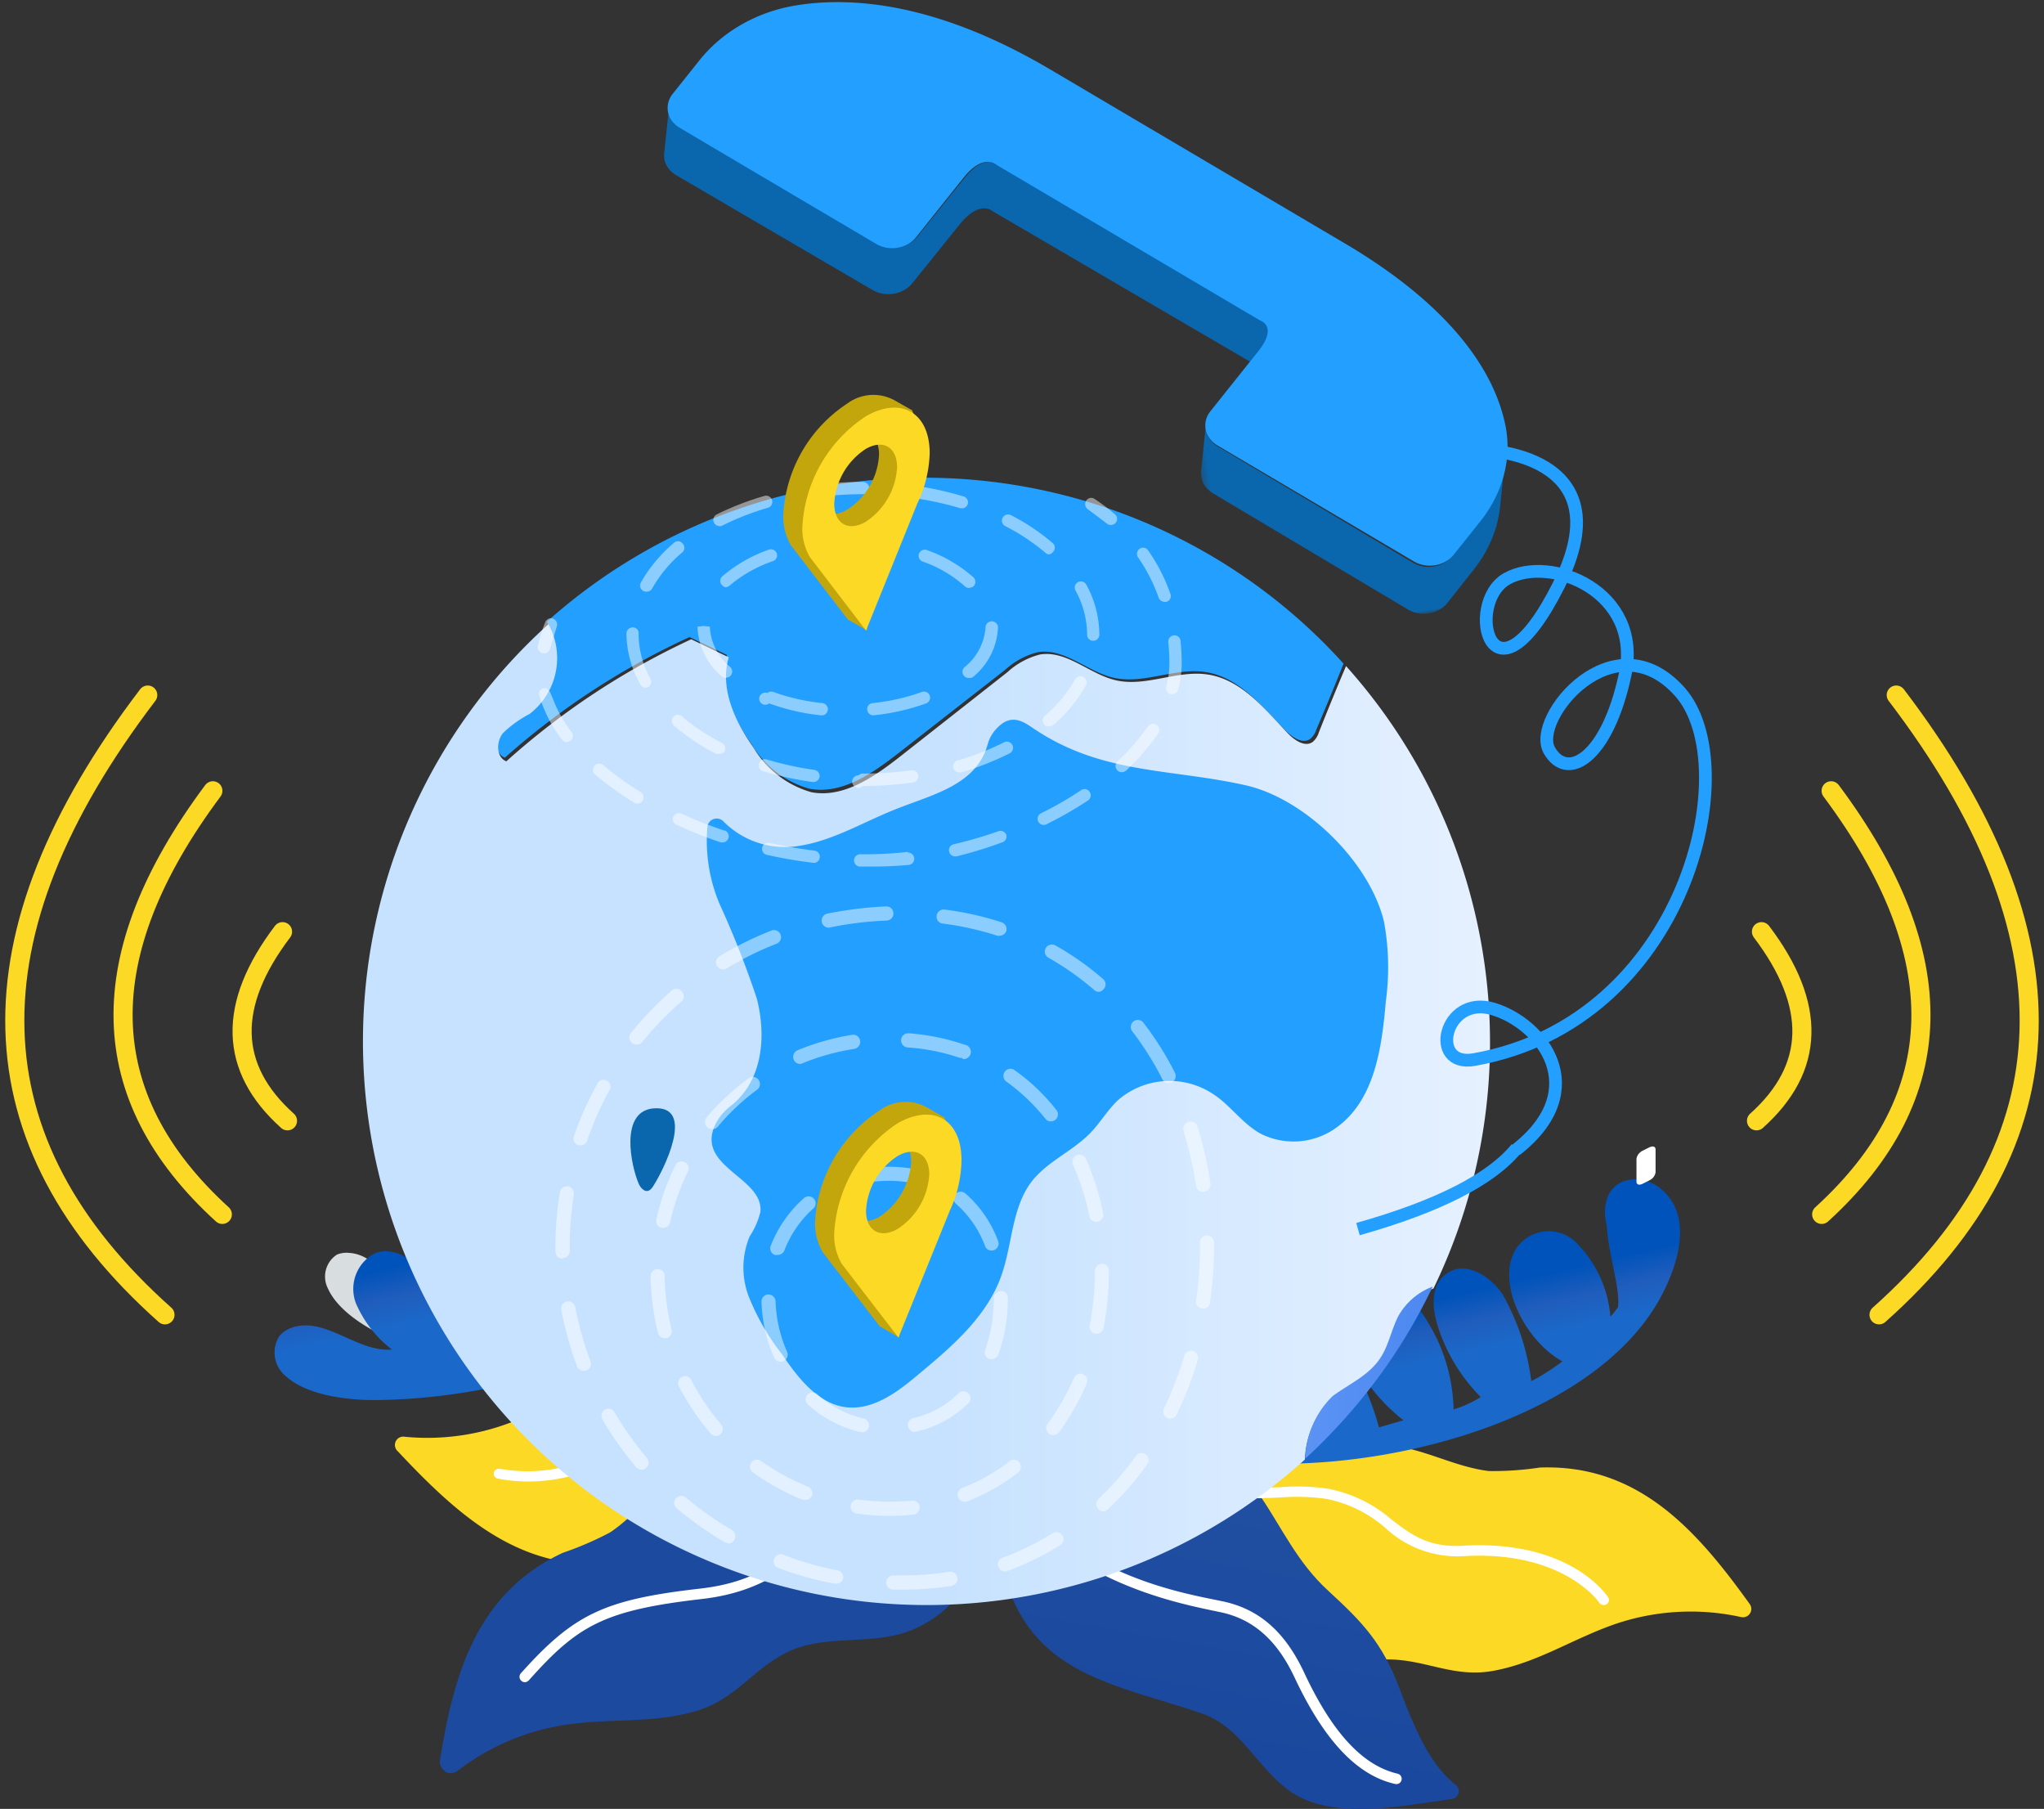
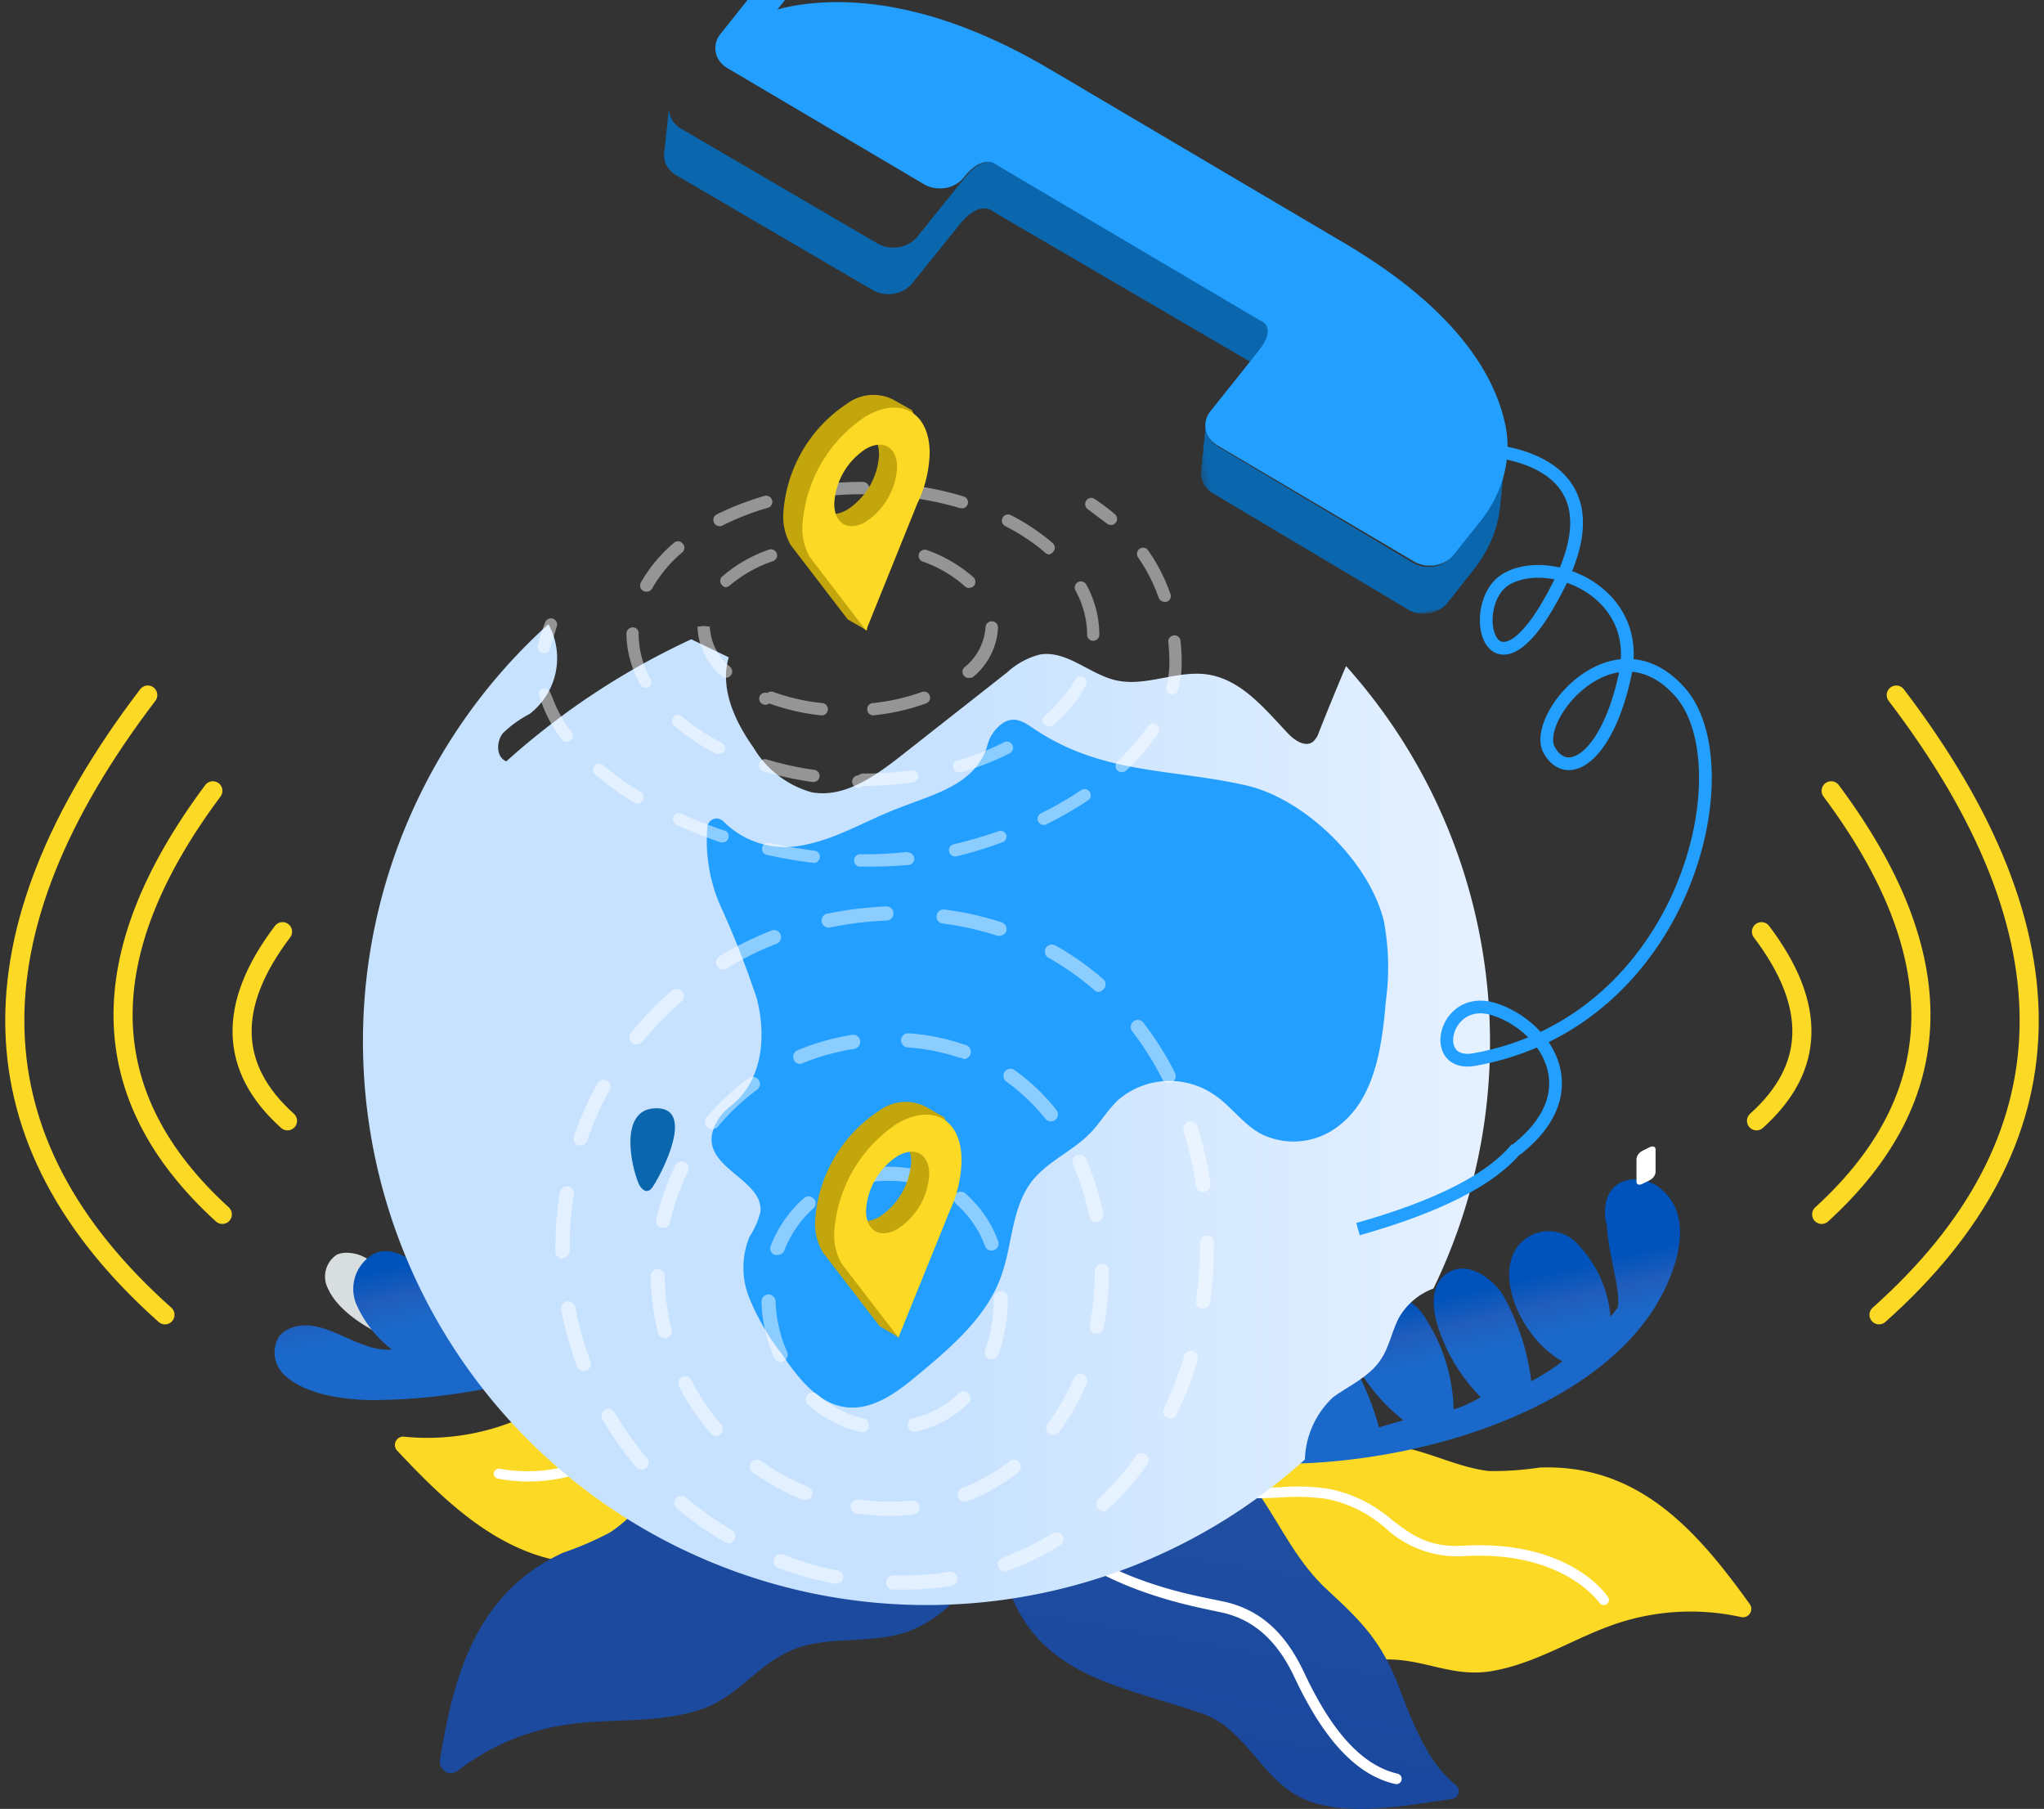
<svg xmlns="http://www.w3.org/2000/svg" xmlns:xlink="http://www.w3.org/1999/xlink" width="321" height="284" viewBox="0 0 321 284">
  <rect x="0" y="0" width="321" height="284" fill="#333333" stroke="none" />
  <defs>
    <linearGradient id="a" x1="83.153%" x2="11.742%" y1="56.958%" y2="42.56%">
      <stop offset="0%" stop-color="#1A489E" />
      <stop offset="100%" stop-color="#214FA1" />
    </linearGradient>
    <linearGradient id="b" x1="53.248%" x2="47.417%" y1="61.31%" y2="40.635%">
      <stop offset="0%" stop-color="#1A69CA" />
      <stop offset="50%" stop-color="#205DBC" />
      <stop offset="100%" stop-color="#0053BB" />
    </linearGradient>
    <linearGradient id="c" x1="99.983%" x2="0%" y1="50.026%" y2="50.026%">
      <stop offset="0%" stop-color="#E8F2FF" />
      <stop offset="50%" stop-color="#C7E2FF" />
      <stop offset="100%" stop-color="#C7E2FF" />
    </linearGradient>
    <linearGradient id="d" x1="112.335%" x2="-10.573%" y1="50.206%" y2="50.206%">
      <stop offset="0%" stop-color="#4A87F0" />
      <stop offset="100%" stop-color="#5D94F5" />
    </linearGradient>
    <linearGradient id="e" x1="-21558.065%" x2="-21558.065%" y1="42504.664%" y2="42577.116%">
      <stop offset="0%" stop-color="#FFF" />
      <stop offset="50%" stop-color="#FFF" />
      <stop offset="100%" stop-color="#FFF" />
    </linearGradient>
    <path id="f" d="M.276.265h47.523v34.807H.276z" />
  </defs>
  <g fill="none" fill-rule="evenodd">
    <path fill="#FCD924" d="M183.102 259.8l.174.247a18.764 18.764 0 0015.958 6.206c6.502-.73 11.988-5.652 18.545-5.715 6.068-.05 10.504 2.958 16.792 1.78 6.978-1.298 12.399-5.022 19.061-7.326a36.786 36.786 0 0119.842-1.096 1.311 1.311 0 001.303-2.065c-8.245-11.466-17.394-21.993-32.96-21.42-2.65.4-5.33.584-8.01.548-5.367-.65-10.117-3.485-15.486-4.023-5.368-.537-14.794-1.656-28.937 10.373-4.715 4.025-11.976 13.866-6.282 22.49z" />
    <path fill="url(#a)" d="M64.965 45.928c.299-.4.806-.58 1.287-.458.482.12.845.52.923 1.015 1.149 7.286 3.071 15.887.685 22.594-2.586 7.175-11.05 9.671-13.393 16.846-4.42 13.592-5.503 27.43-22.1 31.663-18.056 4.657-24.31-10.807-21.857-25.49 2.586-15.242 15.802-15.933 24.31-25.603 4.774-5.37 7.934-8.601 15.094-11.453 7.78-3.03 12.288-5.504 15.05-9.114z" transform="rotate(91 31.661 243.495)" />
    <path fill="#FFF" d="M162.098 222.27a.803.803 0 01.489-.392.831.831 0 01.63.074c21.604 12.26 30.63 11.758 37.81 11.552a33.019 33.019 0 017.533.232 21.37 21.37 0 0110.005 4.867c3.107 2.359 5.765 4.406 11.233 4.079 16.677-.947 22.499 7.703 22.736 8.074a.774.774 0 01-.24 1.12.831.831 0 01-1.139-.25s-5.587-8.21-21.226-7.308a16.583 16.583 0 01-12.361-4.418 19.882 19.882 0 00-9.309-4.577 33.893 33.893 0 00-7.184-.214c-7.423.346-16.668.74-38.705-11.755a.8.8 0 01-.364-.49.773.773 0 01.092-.595zm-10.012 1.502a.823.823 0 01.547-.77.8.8 0 011.06.509c7.849 21.761 29.103 26.048 37.105 27.656l1.307.268c5.695 1.234 9.725 4.797 12.727 11.212 4.395 9.398 9.176 14.554 14.648 15.829a.829.829 0 01-.362 1.618c-6.005-1.329-11.18-6.87-15.79-16.672-2.766-5.922-6.512-9.191-11.564-10.28l-1.285-.268c-7.38-1.574-30.186-6.133-38.353-28.812l-.04-.29z" />
    <path fill="#D8DEE0" d="M116.42 195.227a5.86 5.86 0 00-1.453 3.264c-1.39 3.464-1.764 8.589-3.107 10.764-.447.325-.985.525-1.479.747a15.883 15.883 0 00-.072-10.853 5.374 5.374 0 00-3.427-3.34 5.396 5.396 0 00-4.739.71c-4.255 3.093-3.756 11.864-.177 16.489a31.27 31.27 0 01-4.963.688 30.9 30.9 0 001.228-12.37c-.5-2.909-2.71-6.212-5.628-5.755-2.919.458-4.024 3.524-4.297 6.23a23.434 23.434 0 001.466 11.042 16.067 16.067 0 01-4.087.052 23.488 23.488 0 001.555-12.636 7.357 7.357 0 00-1.382-3.632 5.39 5.39 0 00-7.313-.14 8.419 8.419 0 00-2.376 7.371 25.444 25.444 0 002.367 7.469l-3.431-.398a36.57 36.57 0 00-.44-13.503c-.72-2.532-2.444-5.205-5.095-5.433a5.466 5.466 0 00-5.26 5.13 15.644 15.644 0 002.012 7.809c-4.497-1.64-6.57-7.878-11.433-8.217a4.047 4.047 0 00-1.97.26 4.109 4.109 0 00-1.394 5.375c1.552 3.452 6.076 6.219 9.4 7.675 17.042 7.55 41.584 10.686 55.571 1.287 4.296-2.848 10.331-8.678 7.45-14.41-1.477-2.635-5.25-4.256-7.526-1.675z" />
    <path fill="#FCD924" d="M152.416 208.88a1.359 1.359 0 00-.17-.233 18.678 18.678 0 00-16.606-4.267c-6.365 1.517-11.29 7.13-17.716 7.922-6.011.793-10.794-1.671-16.889.255-6.697 2.117-11.721 6.537-18.023 9.576a36.754 36.754 0 01-19.46 3.443 1.309 1.309 0 00-1.103 2.259c9.656 10.306 20.054 19.743 35.232 17.321a51.708 51.708 0 017.875-1.515c5.463-.038 10.48 2.257 15.97 2.144 5.49-.112 14.883-.145 27.44-13.805 4.21-4.598 10.23-15.24 3.45-23.1z" />
    <path fill="#FFF" d="M161.621 214.403a.767.767 0 01-.487.164c-13.89.102-19.894 4.084-25.269 7.53-4.919 3.275-9.568 6.355-19.274 5.393-1.48-.143-2.858-.333-4.161-.496-5.887-.786-10.162-1.363-16.802 2.351-5.322 2.934-11.482 3.93-17.401 2.815a.804.804 0 01-.682-.94.857.857 0 011.02-.605c5.513.974 11.226.033 16.188-2.664 7.141-3.97 11.867-3.343 17.847-2.543 1.285.176 2.65.349 4.112.505 9.101.887 13.304-1.896 18.285-5.163 5.576-3.699 11.742-7.8 26.125-7.906.458.012.82.378.826.834.023.28-.1.553-.327.725z" />
    <path fill="url(#b)" d="M65.439 57.132a7.226 7.226 0 00-.376 4.11c-.198 4.289 1.28 10.029.619 12.955-.42.491-.84.938-1.303 1.385a18.583 18.583 0 00-4.194-11.883 6.132 6.132 0 00-4.945-2.369 6.138 6.138 0 00-4.857 2.548c-3.444 4.98.375 14.362 5.872 18.025a35.172 35.172 0 01-5.144 2.68 36.625 36.625 0 00-3.289-13.96c-1.633-2.993-5.166-5.718-8.212-4.177-3.047 1.541-3.024 5.339-2.34 8.399a27.934 27.934 0 005.718 11.525c-1.4.71-2.884 1.236-4.416 1.563a27.315 27.315 0 00-3.024-14.384 8.152 8.152 0 00-2.848-3.44c-2.904-1.383-6.37-.25-7.925 2.591a9.886 9.886 0 00.154 8.935 28.99 28.99 0 005.652 7.304l-3.93.781a42.743 42.743 0 00-5.497-14.585c-1.721-2.502-4.57-4.78-7.505-3.998-3.009 1.152-4.647 4.44-3.775 7.572a18.269 18.269 0 005.01 7.75c-5.452 0-10.022-6.142-15.32-4.802a4.4 4.4 0 00-2.097 1.14 4.798 4.798 0 00.464 6.387c2.98 3.194 8.83 4.467 13.024 4.892C32.17 95.93 59.743 90.122 71.377 74.8c3.554-4.69 7.903-13.402 2.65-18.517-2.34-2.457-7.087-2.814-8.588.85z" transform="rotate(-5 1660.6 -2017.882)" />
    <path fill="url(#b)" d="M107.35 194.218a7.226 7.226 0 00-.376 4.11c-.198 4.288 1.28 10.029.618 12.955-.419.49-.838.938-1.302 1.384a18.583 18.583 0 00-4.194-11.882 6.132 6.132 0 00-4.945-2.369 6.138 6.138 0 00-4.857 2.547c-3.444 4.981.375 14.362 5.872 18.025a35.171 35.171 0 01-5.144 2.68 36.625 36.625 0 00-3.289-13.96c-1.634-2.992-5.166-5.717-8.212-4.176-3.047 1.541-3.025 5.338-2.34 8.398a27.934 27.934 0 005.717 11.526 18.11 18.11 0 01-4.415 1.563 27.315 27.315 0 00-3.024-14.384 8.152 8.152 0 00-2.848-3.44c-2.904-1.383-6.37-.25-7.925 2.591a9.886 9.886 0 00.154 8.934 28.99 28.99 0 005.652 7.304l-3.93.782a42.743 42.743 0 00-5.497-14.585c-1.722-2.502-4.57-4.78-7.506-3.998-3.008 1.152-4.647 4.439-3.775 7.571a18.269 18.269 0 005.012 7.751c-5.453 0-10.023-6.142-15.321-4.802a4.4 4.4 0 00-2.097 1.139 4.798 4.798 0 00.463 6.388c2.98 3.194 8.83 4.467 13.025 4.892 21.215 1.853 48.788-3.954 60.422-19.276 3.554-4.69 7.903-13.402 2.65-18.517-2.34-2.457-7.087-2.814-8.588.849z" transform="rotate(-5 -74.353 163.237)" />
    <path fill="#1C4A9F" d="M69.971 278.14a1.768 1.768 0 01-.871-1.799c2.13-13.414 5.76-26.255 19.315-32.555a50.705 50.705 0 007.377-3.181c4.494-2.973 7.411-7.638 12.044-10.556 4.633-2.919 12.412-8.141 30.5-3.947 6.015 1.391 16.858 6.704 15.905 16.73l-.14.697c-1.525 5.744-5.75 10.42-11.355 12.568-6.14 2.279-13.355.418-19.149 3.329-5.435 2.68-8.02 7.315-14.151 9.175-6.81 2.006-13.29 1.162-20.324 2.152a36.91 36.91 0 00-17.222 7.24 1.797 1.797 0 01-1.993.174l.064-.028z" />
-     <path fill="#FFF" d="M82.5 264.11a.801.801 0 01-.62-.211.833.833 0 01-.101-1.163c8.378-9.356 13.124-11.606 28.271-13.33 9.612-1.106 13.89-5.394 18.004-9.534 3.4-3.393 6.614-6.615 12.399-7.939 12.621-2.85 17.62-2.227 17.844-2.202.449.06.77.462.725.91a.843.843 0 01-.938.723s-5.017-.579-17.268 2.174c-5.327 1.217-8.355 4.268-11.57 7.49-4.09 4.138-8.801 8.84-18.986 10.018-15.432 1.77-19.542 4.164-27.227 12.796a.935.935 0 01-.533.268z" />
-     <path fill="#229FFF" d="M79.28 118.964a116.965 116.965 0 0129.01-18.941l5.882 2.81c-1.437 4.828.95 9.964 3.892 14.068a15.463 15.463 0 009.066 6.935c5.063.944 9.817-2.37 13.864-5.508l16.871-13.17a11.945 11.945 0 015.13-2.765c4.201-.68 7.761 3.073 11.896 4.017 4.732 1.075 9.619-1.624 14.395-.9 5.263.768 8.845 5.333 12.604 9.174 1.04 1.076 2.675 2.195 3.892 1.317.45-.392.779-.901.95-1.47A464.299 464.299 0 00211 104.193c-15.69-17.374-37.703-27.834-61.178-29.07-23.474-1.235-46.478 6.856-63.931 22.486 2.661 4.763 1.4 10.743-2.963 14.046a17.822 17.822 0 00-4.18 2.941c-1.083 1.34-1.06 3.732.531 4.368z" />
    <path fill="url(#c)" d="M87 103.597c.05 34.97 20.686 66.635 52.666 80.806 31.979 14.172 69.306 8.195 95.259-15.252a14.007 14.007 0 014.427-9.782c2.59-1.86 5.69-3.21 7.46-5.865 1.351-1.97 1.75-4.427 2.9-6.64a10.404 10.404 0 015.402-4.559c15.699-32.341 10.275-70.962-13.725-97.732a470.078 470.078 0 00-4.273 10.424 3.187 3.187 0 01-.952 1.483c-1.217.885-2.855-.244-3.896-1.328-3.653-3.873-7.35-8.476-12.618-9.251-4.782-.73-9.675 1.992-14.412.907-4.14-.951-7.704-4.736-11.91-4.05a11.933 11.933 0 00-5.136 2.789L171.3 58.826c-4.052 3.164-8.855 6.506-13.88 5.555a15.496 15.496 0 01-9.077-6.994c-2.944-4.138-5.335-9.317-3.896-14.186l-5.89-2.833a117.023 117.023 0 00-29.044 19.166c-1.594-.642-1.616-3.054-.531-4.426a17.843 17.843 0 014.184-3.01A11.064 11.064 0 00116.133 38 88.16 88.16 0 0087 103.597z" transform="translate(-30 60)" />
    <path fill="#229FFF" d="M217.349 144.703a39.61 39.61 0 01.289 12.496c-.623 7.302-1.757 15.536-7.739 19.82a11.47 11.47 0 01-11.874.999c-2.846-1.532-4.759-4.44-7.427-6.193a12.382 12.382 0 00-15.032.91c-1.624 1.532-2.758 3.507-4.292 5.105-2.758 2.863-6.671 4.439-9.162 7.546-3.246 4.129-3.09 9.921-4.848 14.87-2.223 6.37-7.694 11.098-12.875 15.404-3.335 2.819-7.205 5.793-11.519 5.282-4.313-.51-7.538-4.55-10.006-8.256a37.094 37.094 0 01-5.115-8.723 12.673 12.673 0 010-9.876 12.107 12.107 0 001.668-3.818c.534-5.393-10.073-7.013-7.16-13.539a8.06 8.06 0 012.468-3.063c5.07-3.95 5.648-10.942 4.136-16.868a148.094 148.094 0 00-5.893-14.959 25.547 25.547 0 01-1.868-12.096 1.47 1.47 0 012.513-.777 13.58 13.58 0 0012.008 3.817c5.426-.865 10.23-3.884 15.366-5.859 5.604-2.22 12.386-3.729 14.12-10.054a5.835 5.835 0 011.602-2.686c2.223-2.22 4.069-.843 5.714.267 10.74 7.19 21.481 6.17 33.356 8.877 9.362 2.198 19.368 12.141 21.57 21.374z" />
    <path fill="#0A66AD" d="M102.64 186.133c-.233.4-.561.844-1.053.866-.492.023-1.03-.577-1.265-1.11-1.217-2.777-3.138-11.639 2.53-11.883 6.44-.289 1.24 9.884-.211 12.127z" />
-     <path fill="url(#d)" d="M239.317 159.162c2.577-1.87 5.661-3.228 7.423-5.899 1.344-1.981 1.74-4.452 2.886-6.678A10.381 10.381 0 01255 142a88.033 88.033 0 01-5.242 9.46 88.068 88.068 0 01-9.56 12.354A82.035 82.035 0 01235 169a14.158 14.158 0 014.317-9.838z" transform="translate(-30 60)" />
    <path d="M143.819 224.812a1.112 1.112 0 01-1.238-.968 1.109 1.109 0 01.973-1.232 14.63 14.63 0 006.963-3.85 1.108 1.108 0 011.57 0 1.075 1.075 0 010 1.54 16.6 16.6 0 01-7.98 4.4l-.288.11zm-8.599 0h-.265a18.796 18.796 0 01-8.113-4.312 1.097 1.097 0 010-1.562c.43-.42 1.118-.42 1.547 0a16.472 16.472 0 007.118 3.74 1.11 1.11 0 01.973 1.232 1.112 1.112 0 01-1.238.968l-.022-.066zm-12.622-11c-.434 0-.83-.248-1.017-.638a23.249 23.249 0 01-1.99-8.8 1.097 1.097 0 01.293-.791c.199-.215.475-.342.769-.353a1.147 1.147 0 011.15 1.056 21.19 21.19 0 001.812 7.964 1.12 1.12 0 01-.575 1.452.998.998 0 01-.442.132v-.022zm33.158-.44c-.125.02-.252.02-.376 0a1.073 1.073 0 01-.663-1.386 24.336 24.336 0 001.348-8.118 1.168 1.168 0 011.106-1.166 1.058 1.058 0 011.105 1.034v.132a26.286 26.286 0 01-1.481 8.8c-.15.414-.532.7-.973.726l-.066-.022zm-33.689-16.346a.866.866 0 01-.398 0 1.098 1.098 0 01-.64-1.408 19.336 19.336 0 015.172-7.458 1.108 1.108 0 011.57 0 1.096 1.096 0 010 1.54 17.026 17.026 0 00-4.576 6.6 1.128 1.128 0 01-1.128.726zm33.667-.682a1.083 1.083 0 01-1.04-.704 16.344 16.344 0 00-4.53-6.6 1.097 1.097 0 01.35-1.873 1.11 1.11 0 011.086.201 18.346 18.346 0 015.15 7.48 1.095 1.095 0 01-1.016 1.496zm-21.2-10.34a1.104 1.104 0 01-1.082-.836 1.143 1.143 0 01.795-1.342 22.608 22.608 0 019.086-.33 1.1 1.1 0 01.884 1.276c-.112.596-.68.996-1.282.902a20.299 20.299 0 00-8.135.286l-.265.044z" fill="#FFF" fill-rule="nonzero" opacity=".48" />
    <path fill="#C3A50C" fill-rule="nonzero" d="M149 177.259l-.67-1.807-2.795-1.606a6.9 6.9 0 00-7.423.513 22.293 22.293 0 00-10.106 17.441 8.904 8.904 0 001.207 4.818l8.944 11.62 3.04 1.762.358-4.595-2.392.313 7.132-17.53a19.522 19.522 0 001.967-8.03 9.814 9.814 0 00-.536-3.39l1.274.49zm-10.888 13.783c-2.773 1.584-5.008.29-5.008-2.877a11.146 11.146 0 015.008-8.654c2.75-1.583 4.986-.29 4.986 2.9a11.146 11.146 0 01-4.986 8.631z" />
    <path fill="#FCD924" fill-rule="nonzero" d="M140.959 176.366a22.162 22.162 0 00-9.953 17.294 8.855 8.855 0 001.2 4.789L141.092 210l8.086-19.954a19.324 19.324 0 001.822-7.893c0-6.385-4.443-8.98-10.041-5.787zm0 16.584c-2.733 1.575-4.954.289-4.954-2.86a10.926 10.926 0 014.954-8.58c2.754-1.596 4.976-.31 4.976 2.86a10.926 10.926 0 01-4.976 8.58z" />
    <path d="M141.368 249.576h-1.107a1.08 1.08 0 01-.782-.334 1.093 1.093 0 01-.302-.8 1.114 1.114 0 011.129-1.09h1.062a48.914 48.914 0 007.722-.579 1.12 1.12 0 011.273.946 1.124 1.124 0 01-.94 1.279 50.476 50.476 0 01-8.055.578zm-10.113-.934h-.199a52.755 52.755 0 01-8.85-2.47 1.08 1.08 0 01-.62-.575 1.095 1.095 0 01-.023-.848 1.105 1.105 0 011.417-.667 48.969 48.969 0 008.54 2.469c.293.054.55.223.717.47.166.247.227.55.169.842-.147.505-.63.832-1.15.779zm26.554-1.913a1.15 1.15 0 01-1.04-.734 1.114 1.114 0 01.663-1.424 44.156 44.156 0 007.9-3.848 1.125 1.125 0 011.527.356 1.117 1.117 0 01-.376 1.535 45.503 45.503 0 01-8.298 4.048c-.071.03-.146.053-.222.067h-.154zm-43.46-4.449a1.036 1.036 0 01-.552-.156 54.854 54.854 0 01-7.524-5.316 1.092 1.092 0 01-.133-1.557 1.124 1.124 0 011.571-.134 51.49 51.49 0 007.214 5.094 1.09 1.09 0 01.398 1.513 1.13 1.13 0 01-.818.623l-.155-.067zm58.949-4.983a1.016 1.016 0 01-.797-.356 1.115 1.115 0 010-1.58 45.13 45.13 0 005.82-6.673 1.105 1.105 0 011.986.151c.155.397.072.848-.216 1.162a46.638 46.638 0 01-6.13 6.985 1.082 1.082 0 01-.663.311zm-72.535-6.54a1.148 1.148 0 01-.84-.378 53.92 53.92 0 01-5.333-7.541 1.116 1.116 0 01.397-1.507 1.103 1.103 0 011.506.372 52.63 52.63 0 005.111 7.23c.274.33.334.79.154 1.18-.18.39-.567.64-.995.644zm83.023-8.008a1.014 1.014 0 01-.486-.133 1.095 1.095 0 01-.509-1.468 54.653 54.653 0 003.186-8.276c.181-.592.802-.93 1.394-.756.58.191.904.813.73 1.401a55.59 55.59 0 01-3.319 8.565 1.128 1.128 0 01-.996.667zm-92.14-7.519a1.129 1.129 0 01-1.04-.712 56.445 56.445 0 01-2.477-8.898 1.127 1.127 0 012.213-.423 51.798 51.798 0 002.39 8.52 1.118 1.118 0 01-.643 1.446 1.255 1.255 0 01-.442.067zm97.363-9.765h-.222a1.111 1.111 0 01-.951-1.246c.419-2.947.626-5.92.62-8.898v-.245a1.11 1.11 0 011.106-1.112 1.11 1.11 0 011.106 1.112v.312a66.501 66.501 0 01-.642 9.187c-.103.51-.544.88-1.062.89h.045zm-100.681-7.853a1.11 1.11 0 01-1.107-1.112v-.756c.006-2.832.235-5.658.686-8.453.02-.318.175-.612.424-.807a1.1 1.1 0 01.882-.217c.6.113 1.001.685.907 1.29a51.898 51.898 0 00-.642 8.098v.734a1.13 1.13 0 01-1.106 1.134l-.044.09zm100.592-10.455a1.108 1.108 0 01-1.084-.956 58.499 58.499 0 00-1.97-8.61 1.166 1.166 0 01.266-1.13 1.151 1.151 0 011.947.463 59.818 59.818 0 012.014 8.898c.05.291-.02.59-.197.826a1.06 1.06 0 01-.733.42l-.243.09zm-97.76-7.34a.969.969 0 01-.354 0 1.136 1.136 0 01-.686-1.424 53.281 53.281 0 013.784-8.431c.32-.418.89-.551 1.361-.32.472.232.717.765.586 1.276a49.647 49.647 0 00-3.607 8.075c-.131.492-.578.83-1.084.823zm92.383-9.766c-.417 0-.8-.231-.996-.6a48.754 48.754 0 00-4.69-7.475 1.117 1.117 0 01-.2-1.134 1.104 1.104 0 011.948-.223 48.776 48.776 0 014.912 7.808 1.138 1.138 0 01-.465 1.513c-.168.03-.34.03-.509 0v.11zM99.945 164a1.125 1.125 0 01-.708-.268 1.116 1.116 0 01-.155-1.557 56.636 56.636 0 016.417-6.673 1.124 1.124 0 011.57.133 1.093 1.093 0 010 1.557 51.883 51.883 0 00-6.15 6.34 1.126 1.126 0 01-.974.467zm72.623-8.276a1.015 1.015 0 01-.73-.29 44.254 44.254 0 00-7.192-5.07 1.115 1.115 0 01-.42-1.514c.307-.523.971-.71 1.504-.422a44.962 44.962 0 017.568 5.339 1.093 1.093 0 010 1.557c-.18.225-.444.37-.73.4zm-59.015-3.515a1.127 1.127 0 01-.951-.533 1.095 1.095 0 01.376-1.535 53.697 53.697 0 018.253-4.071c.555-.17 1.145.12 1.354.662a1.115 1.115 0 01-.557 1.407 50.399 50.399 0 00-7.922 3.915 1.036 1.036 0 01-.553.155zm43.415-5.294a.88.88 0 01-.332 0 47.624 47.624 0 00-8.586-1.913 1.06 1.06 0 01-.738-.405 1.072 1.072 0 01-.213-.818 1.108 1.108 0 011.217-.98 49.299 49.299 0 018.984 2.003c.58.191.904.812.73 1.401-.177.443-.61.728-1.084.712h.022zm-26.708-1.268a1.113 1.113 0 01-1.217-1 1.116 1.116 0 01.995-1.224 59.444 59.444 0 019.117-1.113 1.08 1.08 0 01.81.295c.218.207.341.494.34.795a1.11 1.11 0 01-1.062 1.135 54.843 54.843 0 00-8.85 1.068l-.133.044zM139.706 238a39.9 39.9 0 01-5.162-.357 1.1 1.1 0 01-.738-.433 1.123 1.123 0 01-.21-.837c.038-.29.19-.554.423-.73.232-.176.525-.25.812-.206a36.38 36.38 0 008.382.156 1.106 1.106 0 01.97 1.803 1.1 1.1 0 01-.75.403 34.22 34.22 0 01-3.727.201zm12.022-2.229a1.123 1.123 0 01-1.313-.902 1.134 1.134 0 01.894-1.326 29.149 29.149 0 007.235-4.123 1.117 1.117 0 011.566.2c.358.49.27 1.178-.198 1.56a32.274 32.274 0 01-7.787 4.458 1.25 1.25 0 01-.33.133h-.067zm-25.257-.29a1.245 1.245 0 01-.397 0 37.8 37.8 0 01-7.831-4.3 1.123 1.123 0 01-.265-1.56 1.117 1.117 0 011.544-.246 35.952 35.952 0 007.368 4.034c.558.237.83.877.617 1.449-.196.393-.6.636-1.036.624zm-14.008-10.006a1.142 1.142 0 01-.838-.378 39.11 39.11 0 01-5.007-7.422 1.12 1.12 0 01.463-1.493c.257-.14.558-.169.837-.08.278.087.51.285.64.548a36.37 36.37 0 004.677 6.976 1.1 1.1 0 01-.11 1.56 1.053 1.053 0 01-.75.29h.088zm52.941-.156a1.03 1.03 0 01-.661-.222 1.123 1.123 0 01-.22-1.56 36.062 36.062 0 004.19-7.332 1.097 1.097 0 011.377-.446c.505.219.774.78.63 1.315a37.988 37.988 0 01-4.411 7.8 1.12 1.12 0 01-.949.445h.044zm-60.992-15.198a1.105 1.105 0 01-1.081-.847 38.861 38.861 0 01-1.147-8.915 1.098 1.098 0 01.309-.786c.203-.21.481-.328.772-.328.294-.012.58.098.793.304.212.206.332.49.332.788.037 2.834.4 5.653 1.08 8.402.074.287.032.591-.117.846-.15.255-.393.44-.677.513l-.264.023zm67.809-.714h-.199a1.136 1.136 0 01-.882-1.314c.533-2.798.8-5.642.794-8.491a1.198 1.198 0 011.103-1.181c.284-.025.565.071.775.266.21.195.329.47.328.759v.156a45.736 45.736 0 01-.839 8.914 1.083 1.083 0 01-1.102.891h.022zm-68.074-16.625h-.243a1.103 1.103 0 01-.695-.492 1.124 1.124 0 01-.143-.845 38.434 38.434 0 013-8.49 1.098 1.098 0 011.478-.491c.264.129.465.36.557.642.091.282.065.59-.072.851a36.012 36.012 0 00-2.801 7.978c-.123.502-.57.852-1.08.847zm68.007-.936a1.128 1.128 0 01-1.08-.891 38.413 38.413 0 00-2.56-8.09 1.128 1.128 0 01.563-1.482 1.106 1.106 0 011.467.568 40.255 40.255 0 012.691 8.558c.059.29.001.591-.16.838a1.103 1.103 0 01-.7.477l-.22.022zm-60.353-14.575c-.259 0-.51-.095-.705-.267a1.145 1.145 0 01-.133-1.582 37.867 37.867 0 016.618-6.129 1.117 1.117 0 011.753 1.078 1.093 1.093 0 01-.452.727 35.971 35.971 0 00-6.132 5.772 1.076 1.076 0 01-.949.401zm53.228-1.203a1.077 1.077 0 01-.86-.423 31.017 31.017 0 00-6.044-5.772 1.117 1.117 0 01-.538-1.036c.028-.42.29-.788.674-.95a1.094 1.094 0 011.143.18 31.194 31.194 0 016.486 6.196 1.1 1.1 0 01-.155 1.56 1.227 1.227 0 01-.706.245zm-39.353-9.026a1.103 1.103 0 01-1.036-.69 1.14 1.14 0 01.595-1.45 38.145 38.145 0 018.581-2.428 1.077 1.077 0 011.257.936 1.113 1.113 0 01-.904 1.27 35.953 35.953 0 00-8.073 2.229 1.01 1.01 0 01-.42.133zm25.412-.958c-.124.022-.25.022-.375 0a31.633 31.633 0 00-8.184-1.627 1.114 1.114 0 01-1.014-1.203 1.11 1.11 0 011.19-1.025c3.006.22 5.97.827 8.824 1.805.61.098 1.024.677.927 1.292a1.118 1.118 0 01-1.28.936l-.088-.178z" fill="#FFF" fill-rule="nonzero" opacity=".48" />
    <path fill="url(#e)" d="M287 121.971v3.57c0 .441.411.588.92.336l1.136-.567c.535-.27.887-.747.944-1.281v-3.57c0-.441-.411-.588-.944-.336l-1.137.567c-.522.277-.863.752-.919 1.281z" transform="translate(-30 60)" />
    <path d="M137.155 112.317a.956.956 0 01-.958-.863.926.926 0 01.192-.714.937.937 0 01.655-.35 32.299 32.299 0 007.728-1.749.966.966 0 01.949.161.953.953 0 01-.28 1.633 34.134 34.134 0 01-8.175 1.86l-.111.022zm-8.174 0a34.096 34.096 0 01-8.196-1.882.953.953 0 11-.28-1.633.966.966 0 01.948-.16 32.545 32.545 0 007.728 1.749.976.976 0 01.833.963c0 .481-.354.89-.833.963h-.2zm23.164-5.868a.893.893 0 01-.713-.31.95.95 0 010-1.35 8.842 8.842 0 003.34-6.289.977.977 0 01.98-.952c.542 0 .98.436.98.974a10.673 10.673 0 01-3.897 7.75.917.917 0 01-.69.155v.022zm-38.131 0a.983.983 0 01-.669-.265 10.606 10.606 0 01-3.808-7.795l.958-.11.98.11a8.685 8.685 0 003.207 6.333.97.97 0 01.239 1.066.98.98 0 01-.907.617v.044zm38.22-14.127a1.006 1.006 0 01-.669-.243 19.826 19.826 0 00-6.681-3.92.959.959 0 01-.557-1.24.968.968 0 011.247-.553 22.294 22.294 0 017.328 4.295.992.992 0 010 1.373.983.983 0 01-.668.244v.044zm-38.131-.11a.938.938 0 01-.713-.333.95.95 0 010-1.35 22.594 22.594 0 017.35-4.23.966.966 0 01.948.161.953.953 0 01-.28 1.633 21.126 21.126 0 00-6.726 3.764.982.982 0 01-.58.31v.044zm23.186-5.824a35.238 35.238 0 00-4.054-.222 32.483 32.483 0 00-3.92.2.978.978 0 01-.968-.874.975.975 0 01.768-1.053c1.358-.133 2.784-.133 4.12-.199a38.75 38.75 0 014.254.221c.533.059.92.532.869 1.063a.957.957 0 01-1.07.82v.044zm-1.789 37.015a.978.978 0 11-.686-1.666.968.968 0 01.686-.285 57.806 57.806 0 007.632-.51.945.945 0 01.712.182.955.955 0 01.37.639.975.975 0 01-.817 1.086 58.07 58.07 0 01-7.897.554zm-7.743-.62h-.132a54.197 54.197 0 01-7.765-1.686.976.976 0 01-.661-1.197.966.966 0 011.213-.665 50.29 50.29 0 007.478 1.64.948.948 0 01.635.372.957.957 0 01.18.715.972.972 0 01-.948.82zm23.184-1.553a.976.976 0 11-.265-1.907 42.135 42.135 0 007.081-2.816.968.968 0 011.23.46.979.979 0 01-.347 1.27 44.95 44.95 0 01-7.412 2.95l-.287.043zm-38.073-2.882a.944.944 0 01-.42 0 33.076 33.076 0 01-6.617-4.435.963.963 0 01-.11-1.353.951.951 0 011.345-.11 32.258 32.258 0 006.309 4.19.952.952 0 01.42 1.309.924.924 0 01-.927.399zm51.838-4.28a.968.968 0 01-.728-.332.934.934 0 01.11-1.353 21.482 21.482 0 004.765-5.72.95.95 0 011.301-.378.978.978 0 01.375 1.308 22.769 22.769 0 01-5.205 6.32.922.922 0 01-.618.11v.045zm-63.287-6.075a.948.948 0 01-.838-.51 16.451 16.451 0 01-2.206-7.96.996.996 0 01.949-1.02.902.902 0 01.682.24.911.911 0 01.288.668v.133a14.471 14.471 0 001.853 7.007.98.98 0 01-.375 1.33c-.111.056-.23.093-.353.112zm70.28-7.384a.946.946 0 01-.678-.264.956.956 0 01-.293-.668 14.538 14.538 0 00-1.83-6.962.978.978 0 01.374-1.308.966.966 0 011.324.376 16.453 16.453 0 012.051 7.894.973.973 0 01-.948.932zm-70.214-7.717a1.098 1.098 0 01-.463-.11.975.975 0 01-.375-1.331 23.099 23.099 0 015.206-6.231.923.923 0 011.346.11.956.956 0 010 1.353 20.84 20.84 0 00-4.787 5.721.97.97 0 01-.927.488zm63.31-5.854a.836.836 0 01-.619-.244 32.258 32.258 0 00-6.308-4.19.978.978 0 01-.42-1.309.99.99 0 011.302-.421 33.561 33.561 0 016.618 4.435.956.956 0 010 1.352.97.97 0 01-.574.377zm-51.817-4.435a.948.948 0 01-.838-.532.958.958 0 01.419-1.308 45.32 45.32 0 017.5-2.905.97.97 0 011.191.665.958.958 0 01-.64 1.198 42.352 42.352 0 00-7.169 2.794 1.01 1.01 0 01-.463.11v-.022zm38.096-2.816h-.287a50.266 50.266 0 00-7.478-1.618.997.997 0 01-.816-1.109.971.971 0 011.08-.82 51.25 51.25 0 017.765 1.707.958.958 0 01.64 1.197.95.95 0 01-.904.666v-.023zm-23.206-1.685a.973.973 0 01-.905-.906.975.975 0 01.772-1.023 57.06 57.06 0 017.765-.51c.544 0 .991.43 1.015.976a.978.978 0 01-.316.7.968.968 0 01-.721.253 56.73 56.73 0 00-7.544.51h-.066z" fill="#FFF" fill-rule="nonzero" opacity=".48" />
    <path d="M85.42 102.571h-.245a.974.974 0 01-.71-1.129 23.182 23.182 0 011.198-3.853.976.976 0 011.818.642l-1.13 3.698a.976.976 0 01-.932.642zm57.163 31.178a60.085 60.085 0 01-6.652.376h-.687a.976.976 0 00-.966 1.492.976.976 0 00.966.434h.71a64.394 64.394 0 006.851-.265.974.974 0 00-.222-1.927v-.11zm-55.767-24.092a9.641 9.641 0 01-.355-.841c-.11-.288-.399-.487-.576-.753h-.599a.998.998 0 00-.576.465c-.1.233-.1.497 0 .73.738 2.48 1.934 4.8 3.525 6.843a.954.954 0 001.353.199.973.973 0 00.2-1.35 19.39 19.39 0 01-2.972-5.293zm27.008 20.77a65.867 65.867 0 01-6.807-2.68.96.96 0 10-.798 1.75 75.119 75.119 0 006.984 2.768h.31a.975.975 0 00.31-1.882v.044zm-13.238-6.089a47.007 47.007 0 01-5.876-4.23.977.977 0 00-1.354.129.973.973 0 00.09 1.355 49.49 49.49 0 006.142 4.429c.143.1.313.155.488.155.34-.009.655-.182.843-.465a.973.973 0 00-.333-1.373zm27.451 9.233a72.712 72.712 0 01-7.184-1.24.932.932 0 00-1.153.731.951.951 0 00.732 1.152 70.47 70.47 0 007.384 1.262h.11a.975.975 0 000-1.927l.111.022zm55.746-40.388a27.598 27.598 0 00-3.482-6.776.931.931 0 00-1.33-.243.973.973 0 00-.244 1.35 26.27 26.27 0 013.237 6.333.998.998 0 00.91.642c.11.021.222.021.332 0a.953.953 0 00.577-1.306zm-3.615 20.991a33.582 33.582 0 01-4.7 5.403.995.995 0 000 1.373.976.976 0 00.709.288c.243-.003.478-.089.665-.244a36.44 36.44 0 004.967-5.735.973.973 0 00-.694-1.632.976.976 0 00-.902.547h-.045zm5.233-13.551a.952.952 0 00-1.064-.864.975.975 0 00-.865 1.063c.116 1.104.175 2.212.178 3.322a15.236 15.236 0 01-.488 3.675.974.974 0 00.687 1.174h.244a.975.975 0 00.931-.73c.368-1.35.554-2.743.555-4.142a36.54 36.54 0 00-.178-3.498zM169.79 124.05a51.284 51.284 0 01-6.297 3.631.975.975 0 00-.443 1.307c.166.325.5.53.865.531a.821.821 0 00.443-.11 60.135 60.135 0 006.52-3.743.973.973 0 00.243-1.35.954.954 0 00-1.33-.266zm-13.015 6.466c-2.291.8-4.623 1.48-6.985 2.037a.931.931 0 00-.732 1.151.953.953 0 00.932.753h.221a67.168 67.168 0 007.207-2.214.953.953 0 00.599-1.218.976.976 0 00-1.242-.51zm17.695-48.095a.888.888 0 01-.577-.177l-3.104-2.325a.995.995 0 01-.2-1.328.931.931 0 011.33-.244 31.24 31.24 0 013.171 2.392.951.951 0 01-.62 1.682z" fill="#FFF" opacity=".48" />
    <path fill="#C3A50C" fill-rule="nonzero" d="M144 66.261l-.758-1.85-2.763-1.562a6.883 6.883 0 00-7.422.513 22.305 22.305 0 00-10.05 17.44 8.925 8.925 0 001.203 4.817l8.914 11.62L136.155 99l.379-4.594-2.385.312 7.11-17.529c1.21-2.5 1.872-5.23 1.939-8.006a10.318 10.318 0 00-.513-3.39l1.315.468zm-10.943 13.76c-2.74 1.584-4.97.312-4.97-2.877a11.152 11.152 0 014.97-8.63c2.764-1.584 4.993-.313 4.993 2.877a10.974 10.974 0 01-4.993 8.63z" />
    <path fill="#FCD924" fill-rule="nonzero" d="M135.96 65.37a22.172 22.172 0 00-9.953 17.302 8.89 8.89 0 001.17 4.786L136.004 99l8.054-19.939A19.292 19.292 0 00146 71.13c0-6.38-4.546-8.95-10.04-5.76zm0 16.549c-2.737 1.595-4.943.31-4.943-2.858a10.93 10.93 0 014.943-8.574c2.714-1.573 4.92-.288 4.92 2.858a10.93 10.93 0 01-4.92 8.574z" />
    <path fill="#0A66AD" d="M197.279 57.347a2.005 2.005 0 01.459.231c.15.103.312.245.446.437.135.192.242.434.28.735.02.151.022.317.002.5l.782-7.303c.156-1.458-1.092-1.87-1.187-1.902l-10.104-5.904-21.138-12.35-10.103-5.904c-.04-.037-.79-.74-2.145-.358-.094.027-.19.06-.29.098-.03.011-.061.025-.093.038a3.935 3.935 0 00-.553.28l-.103.06a5.698 5.698 0 00-.695.514c-.038.032-.077.067-.115.101a7.492 7.492 0 00-.39.368c-.034.033-.067.063-.1.098-.057.058-.114.123-.17.183l-.124.135a12.04 12.04 0 00-.4.47l-7.5 9.314a4.13 4.13 0 01-.241.272l-.026.025a4.227 4.227 0 01-.397.355l-.057.046a4.477 4.477 0 01-.527.347 4.915 4.915 0 01-.475.235l-.08.032c-.173.07-.348.133-.528.184-1.277.36-2.718.23-3.9-.46L106.98 20.209c-1.025-.597-1.658-1.502-1.85-2.478a3.283 3.283 0 01-.044-.99l-.782 7.302c-.142 1.329.528 2.672 1.894 3.469l30.828 18.016c1.182.69 2.623.819 3.9.46a5.3 5.3 0 00.527-.185 4.763 4.763 0 00.555-.268 4.517 4.517 0 00.528-.346l.056-.045c.14-.11.273-.228.398-.356l.018-.016.007-.008a3.91 3.91 0 00.24-.272l7.501-9.314c.136-.169.27-.324.4-.47.042-.048.083-.09.124-.135a10.118 10.118 0 01.401-.411c.088-.085.174-.163.26-.239l.114-.1a6.388 6.388 0 01.354-.282c.117-.086.23-.162.342-.232.034-.022.068-.04.103-.061a4.775 4.775 0 01.337-.183c.074-.035.145-.067.216-.097l.093-.038c.099-.037.196-.071.29-.097 1.354-.382 2.105.32 2.144.358l10.103 5.903 21.14 12.351 10.102 5.903z" />
    <g transform="rotate(-9 517.304 -1155.205)">
      <mask id="g" fill="#fff">
        <use xlink:href="#f" />
      </mask>
      <path fill="#0A66AD" d="M45.457 21.657l.1-.283c.125-.372.243-.747.344-1.127L47.8 13.1a18.028 18.028 0 01-.444 1.41c-.13.361-.267.72-.42 1.074l-.012.03a18.437 18.437 0 01-.65 1.336c-.183.344-.374.685-.58 1.018-.004.009-.01.018-.015.026a19.315 19.315 0 01-.846 1.25c-.237.324-.48.644-.739.957a20.58 20.58 0 01-1.044 1.16c-.288.3-.584.594-.893.88l-4.914 4.524c-.09.083-.183.161-.28.235l-.033.024a4.293 4.293 0 01-.441.289c-.021.011-.04.025-.061.036-.155.085-.314.16-.478.226l-.093.036a4.925 4.925 0 01-.5.16l-.084.018c-.18.043-.36.078-.545.1-1.304.157-2.694-.199-3.742-1.07L3.602 4.018C2.388 3.012 1.94 1.568 2.286.266L.389 7.413c-.345 1.3.102 2.745 1.316 3.753l27.382 22.8c1.05.871 2.438 1.227 3.743 1.07a5.02 5.02 0 00.544-.1l.084-.019a4.77 4.77 0 001.071-.42l.062-.037c.152-.088.3-.183.44-.29.009-.005.017-.009.025-.015l.009-.008c.096-.074.19-.152.28-.235l4.914-4.524a21.259 21.259 0 001.107-1.105c.283-.302.559-.608.82-.924l.01-.012a19.824 19.824 0 00.915-1.201c.234-.33.46-.664.67-1.005l.016-.026a18.757 18.757 0 00.717-1.28c.043-.085.09-.168.132-.254.134-.27.26-.544.38-.82l.012-.03c.153-.354.29-.713.42-1.074" mask="url(#g)" />
    </g>
-     <path fill="#229FFF" d="M122.08 1.497a25.62 25.62 0 012.691-.608c8.716-1.477 22.21-.58 40.128 9.996 4.848 2.859 8.994 5.307 12.543 7.403a96657.069 96657.069 0 0021.16 12.489c3.551 2.099 7.695 4.544 12.544 7.403 17.919 10.58 23.742 21.088 25.272 28.613 1.061 5.237-.425 10.653-3.948 15.072l-4.188 5.248c-.589.738-1.417 1.25-2.33 1.508-1.275.36-2.715.228-3.897-.469l-30.852-18.215c-2.028-1.195-2.526-3.6-1.115-5.37l7.488-9.384c3.13-3.924.45-4.822.308-4.869l-10.11-5.969-21.155-12.486-10.112-5.97c-.04-.036-.791-.746-2.145-.363-.821.232-1.848.88-3.03 2.361l-7.487 9.384c-.589.737-1.416 1.247-2.328 1.505-1.276.361-2.718.228-3.9-.468l-30.852-18.216c-2.028-1.195-2.526-3.6-1.114-5.367l4.187-5.248c2.996-3.753 7.299-6.581 12.242-7.98" />
+     <path fill="#229FFF" d="M122.08 1.497a25.62 25.62 0 012.691-.608c8.716-1.477 22.21-.58 40.128 9.996 4.848 2.859 8.994 5.307 12.543 7.403a96657.069 96657.069 0 0021.16 12.489c3.551 2.099 7.695 4.544 12.544 7.403 17.919 10.58 23.742 21.088 25.272 28.613 1.061 5.237-.425 10.653-3.948 15.072l-4.188 5.248c-.589.738-1.417 1.25-2.33 1.508-1.275.36-2.715.228-3.897-.469l-30.852-18.215c-2.028-1.195-2.526-3.6-1.115-5.37l7.488-9.384c3.13-3.924.45-4.822.308-4.869l-10.11-5.969-21.155-12.486-10.112-5.97c-.04-.036-.791-.746-2.145-.363-.821.232-1.848.88-3.03 2.361c-.589.737-1.416 1.247-2.328 1.505-1.276.361-2.718.228-3.9-.468l-30.852-18.216c-2.028-1.195-2.526-3.6-1.114-5.367l4.187-5.248c2.996-3.753 7.299-6.581 12.242-7.98" />
    <path stroke="#229FFF" stroke-linecap="round" stroke-linejoin="round" stroke-width="2" d="M232.588 70.654s22.767.227 12.219 21.188c-10.548 20.962-14.941 2.864-8.163-.972 6.778-3.837 21.362 1.96 18.574 15.04-2.789 13.08-9.09 16.892-11.913 11.877-2.824-5.015 10.166-20.772 20.508-9.17 10.342 11.601 1.094 51.813-32.3 57.742-7.237 1.285-4.745-10.296 2.993-7.948 7.738 2.348 15.524 12.571 3.786 21.966" />
    <path stroke="#229FFF" stroke-width="2" d="M238.187 180.268c-4.009 4.911-12.315 9.147-24.92 12.706" />
    <g stroke="#FCD924" stroke-linecap="round" stroke-width="3">
      <path stroke-linejoin="round" d="M44.37 146.277c-8.72 11.513-8.46 21.411.779 29.695" />
      <path d="M33.43 124.159c-19.285 25.855-18.79 48.023 1.485 66.505" />
      <path stroke-linejoin="round" d="M23.204 109.128c-28.715 37.685-27.813 70.12 2.704 97.304" />
    </g>
    <g stroke="#FCD924" stroke-linecap="round" stroke-width="3">
      <path stroke-linejoin="round" d="M276.63 146.277c8.72 11.513 8.46 21.411-.779 29.695" />
      <path d="M287.57 124.159c19.285 25.855 18.79 48.023-1.485 66.505" />
      <path stroke-linejoin="round" d="M297.796 109.128c28.715 37.685 27.813 70.12-2.704 97.304" />
    </g>
  </g>
</svg>